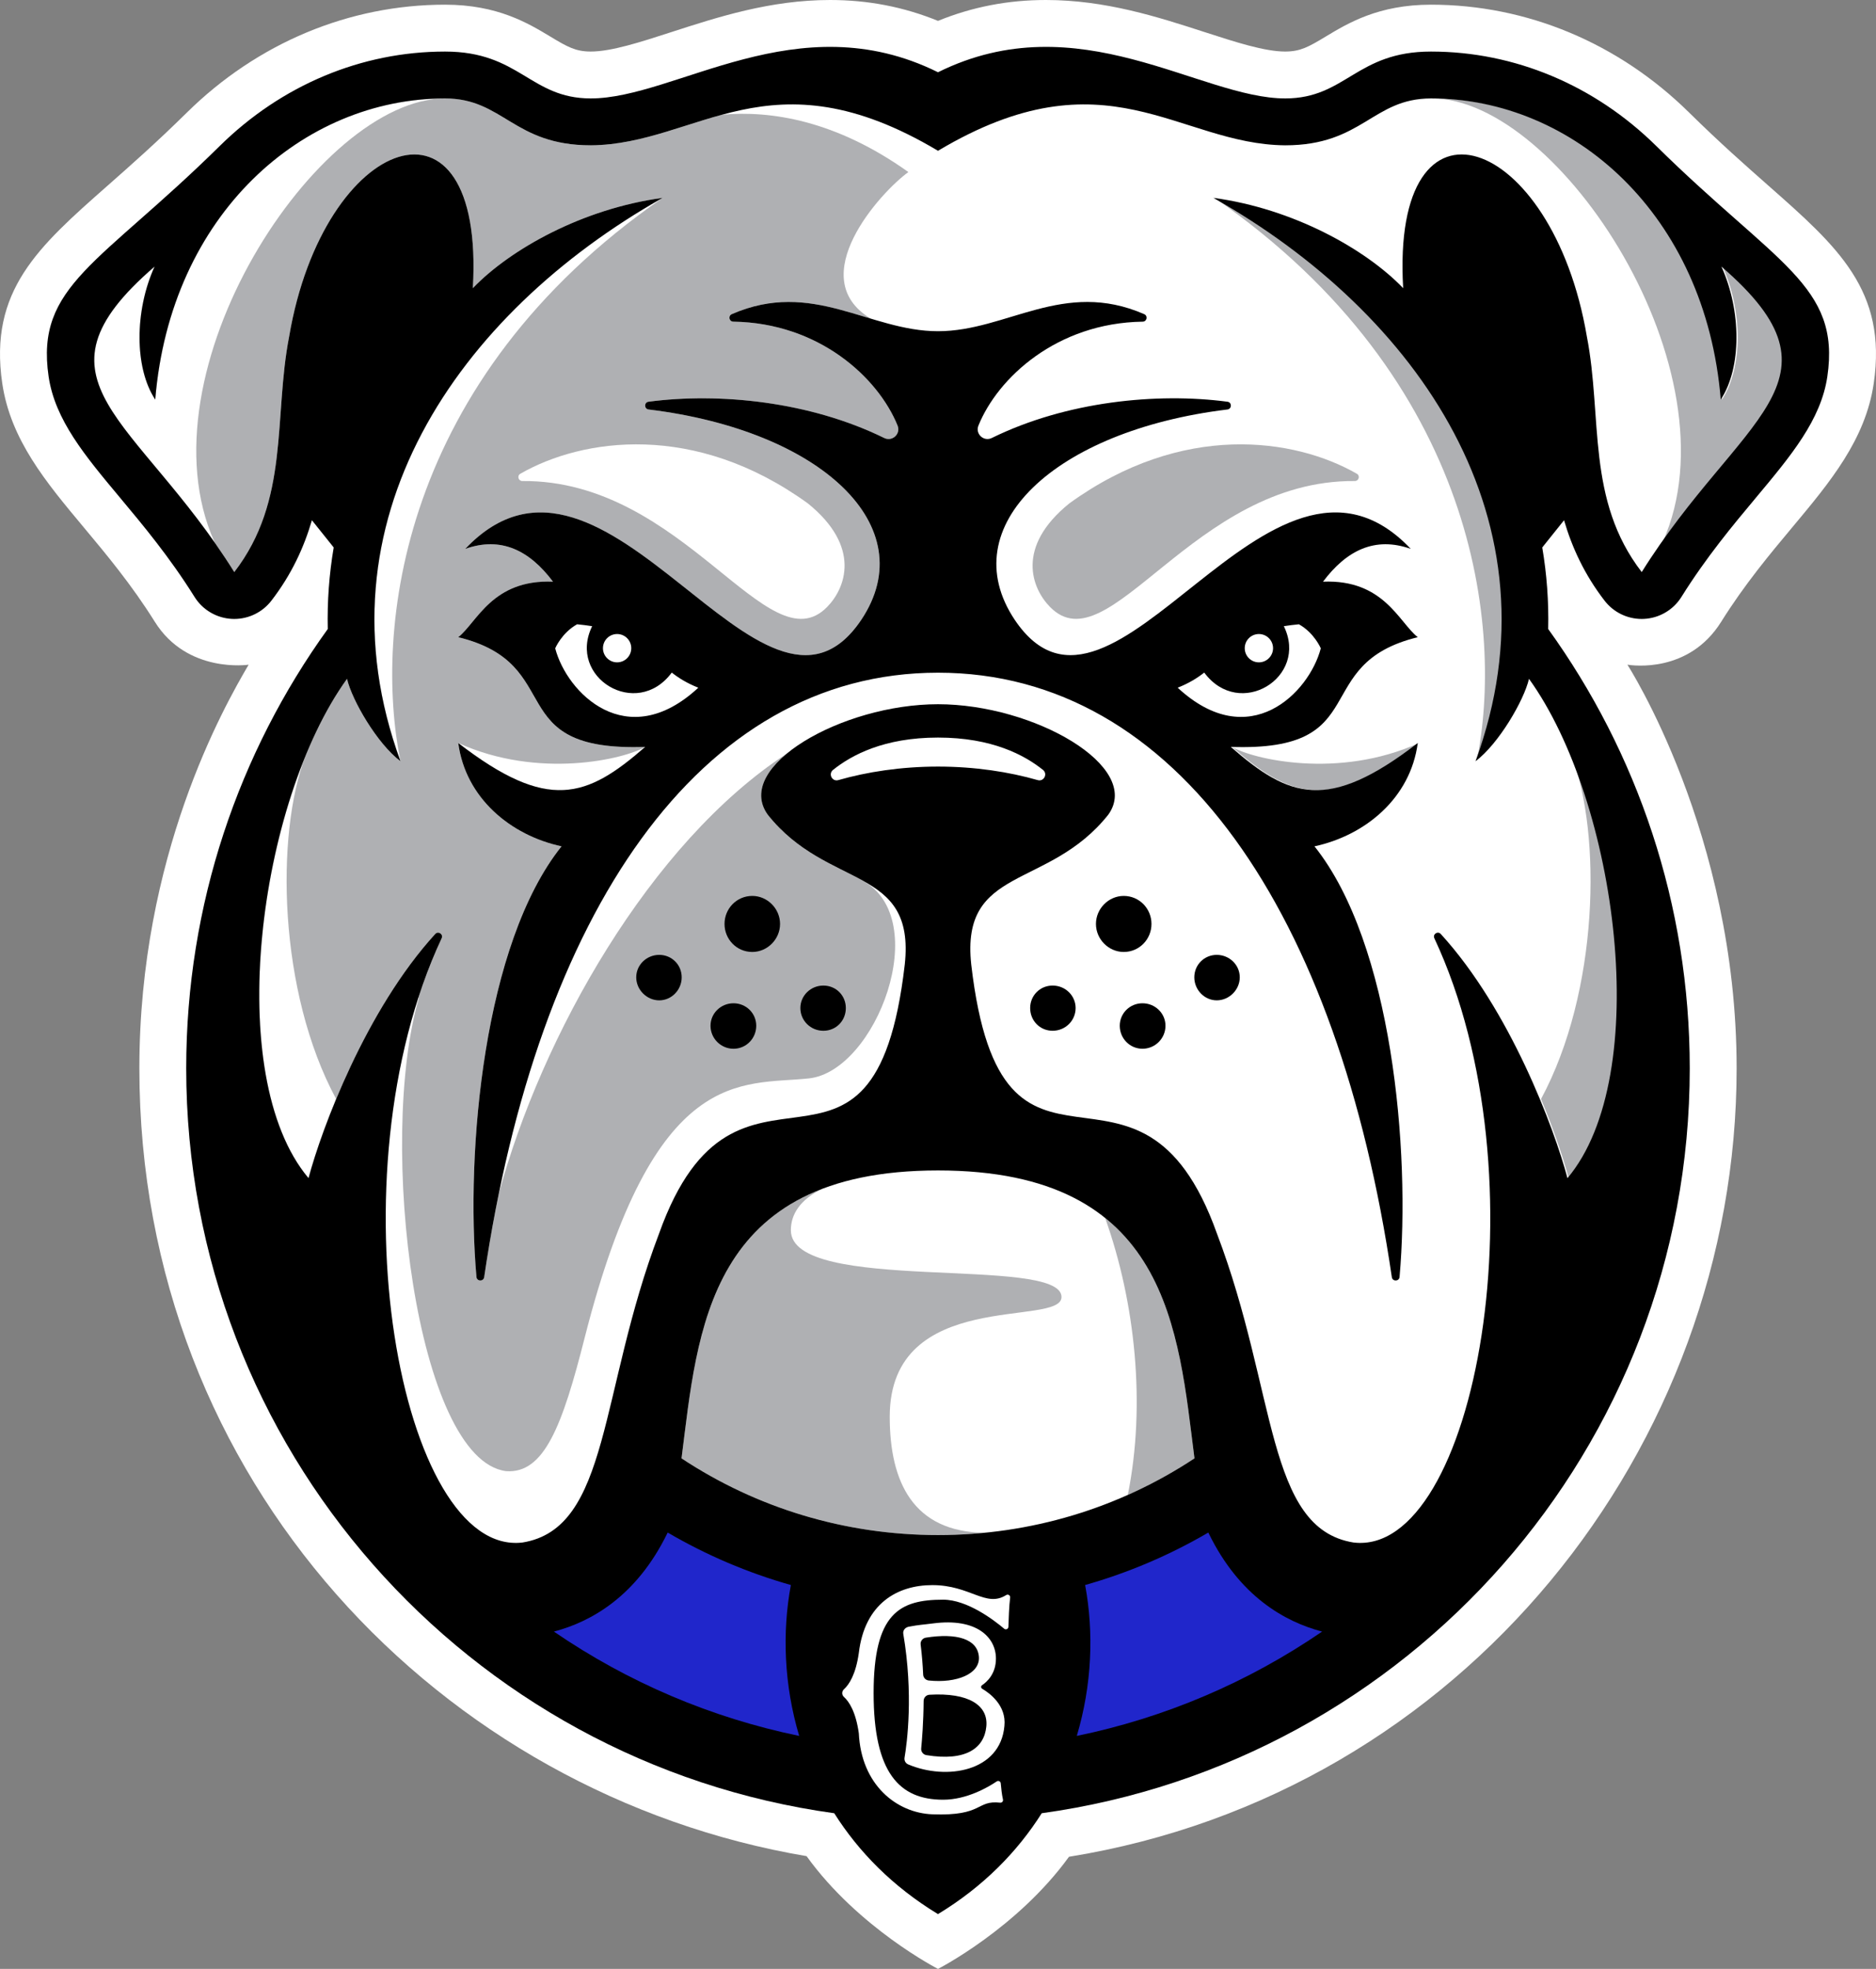
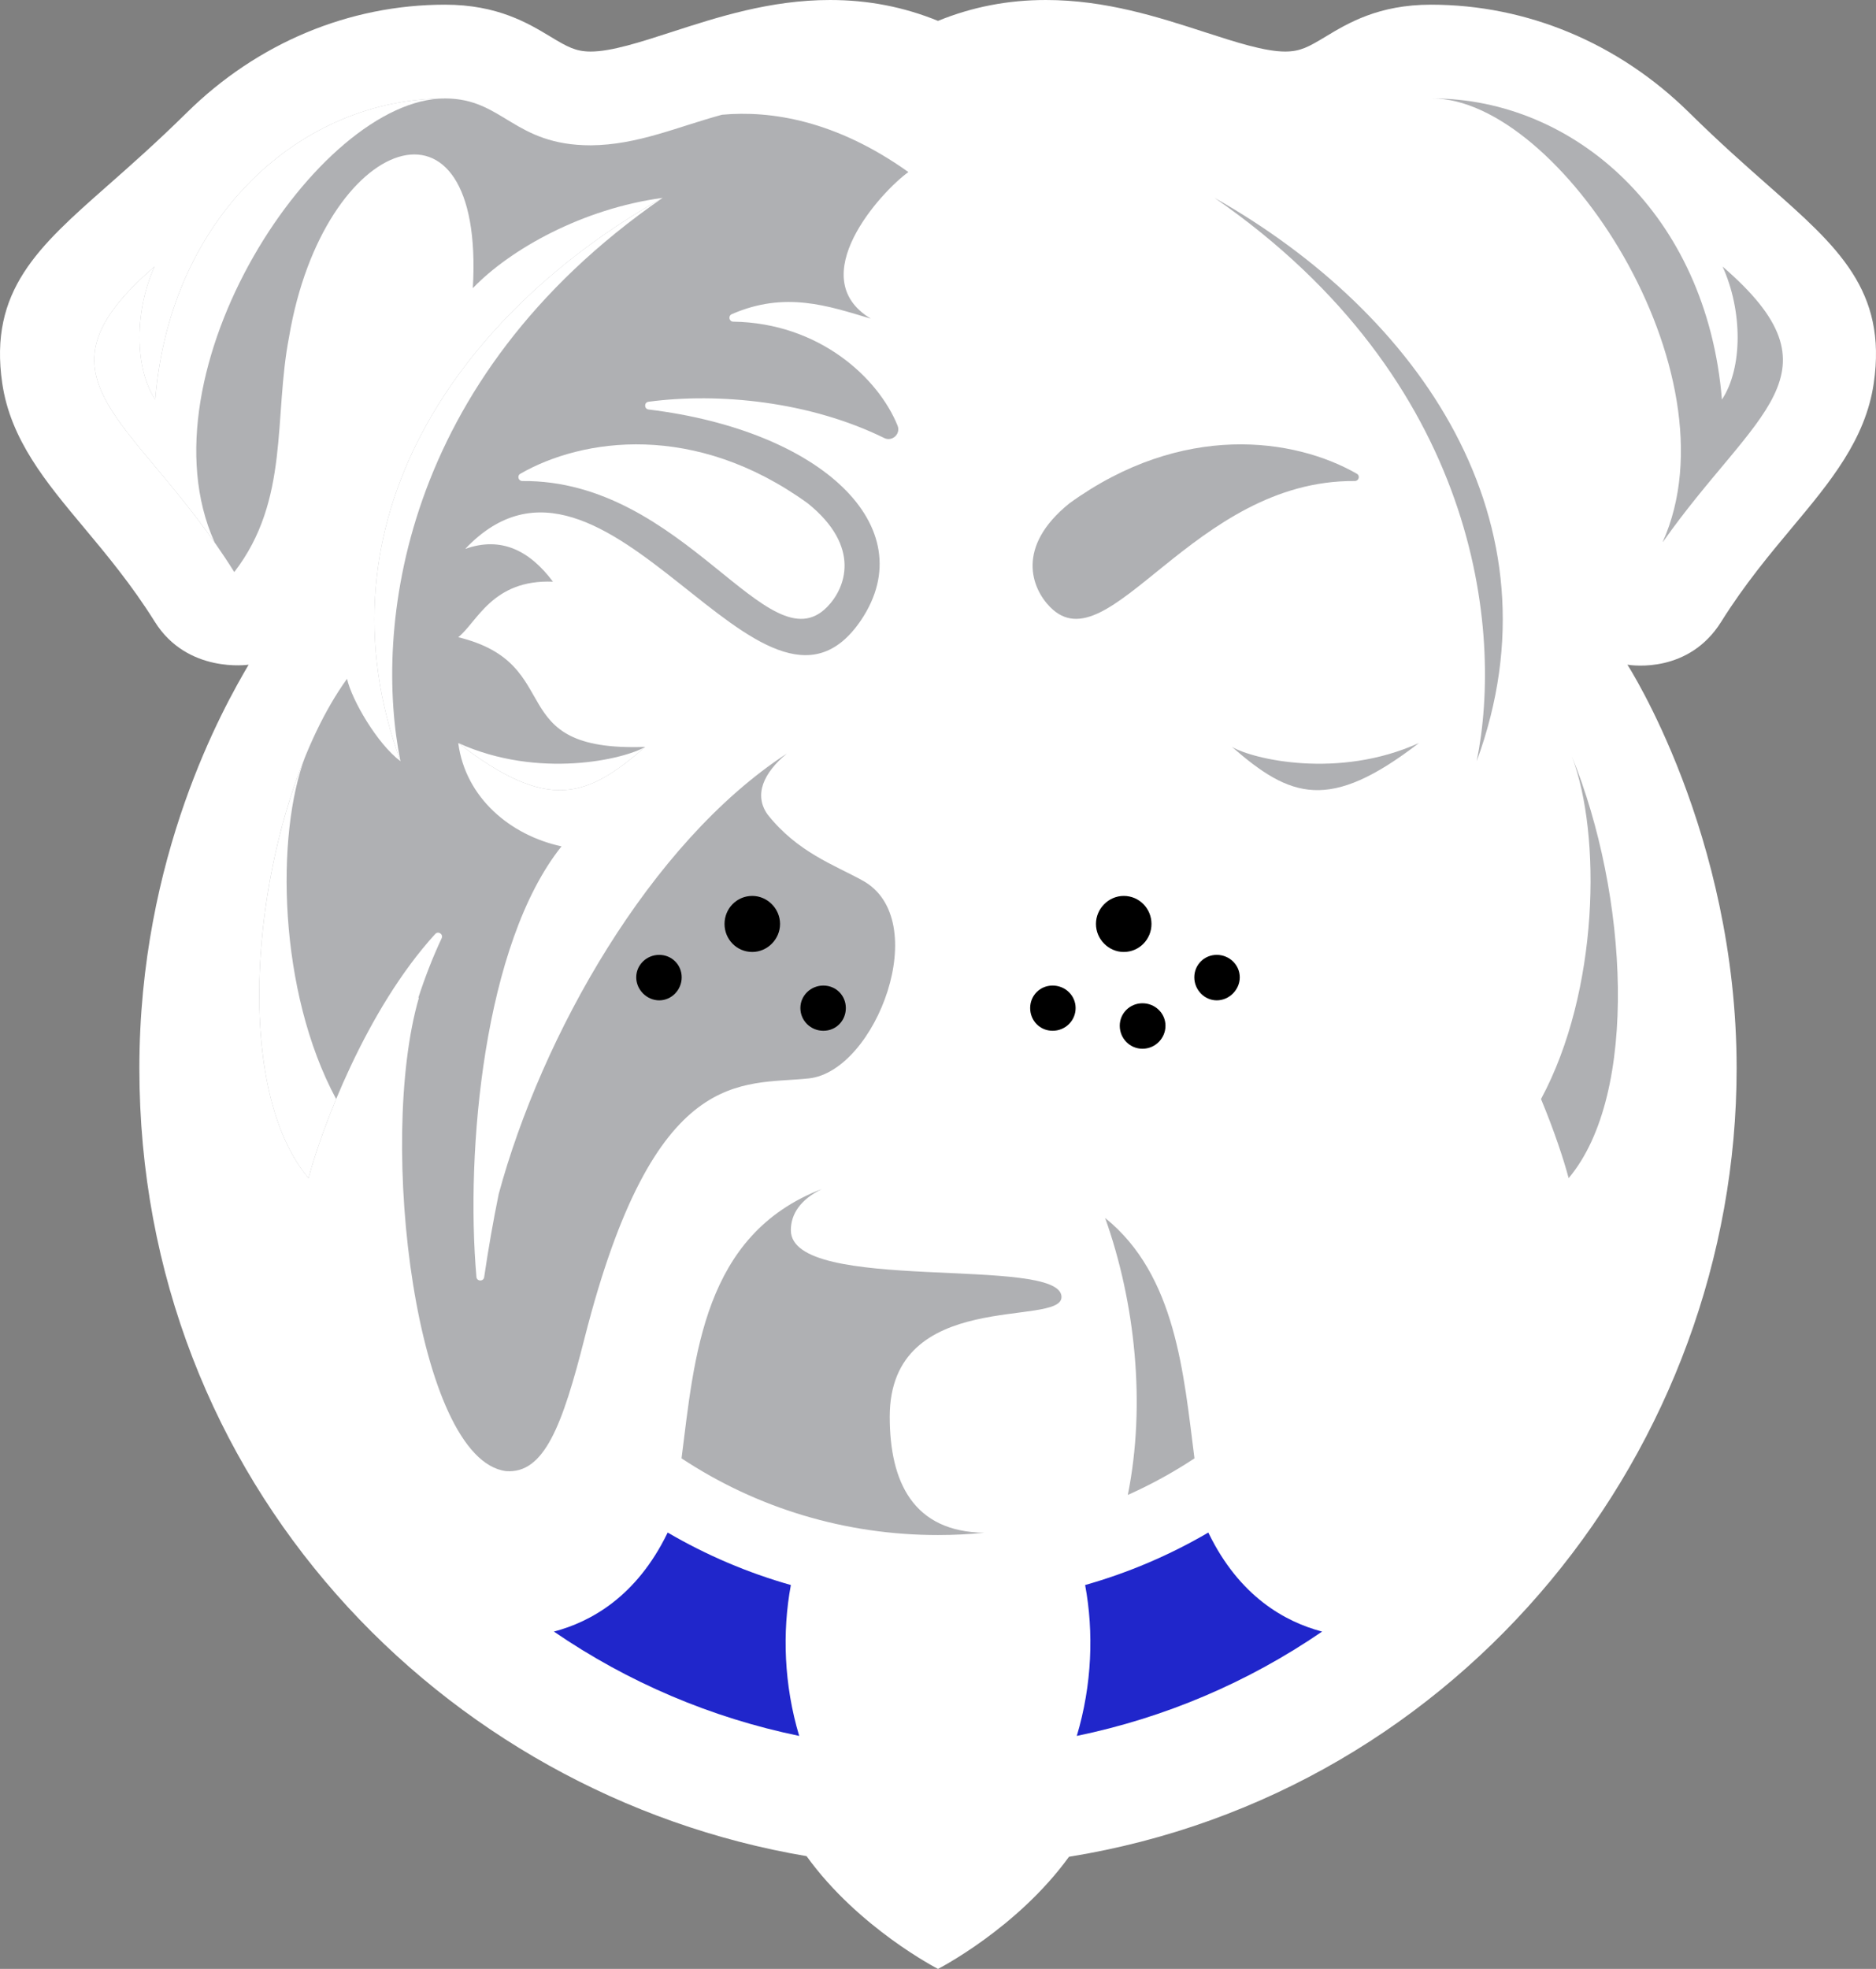
<svg xmlns="http://www.w3.org/2000/svg" version="1.1" id="Layer_1" x="0px" y="0px" viewBox="0 0 308.84 324.021" style="enable-background:new 0 0 308.84 324.021;" xml:space="preserve">
  <rect x="0" y="0" width="308.84" height="324.021" fill="#808080" stroke="none" />
  <style type="text/css">
	.st0{fill:#FFFFFF;}
	.st1{fill:#AFB0B3;}
	.st2{fill:#2026CB;}
</style>
  <g>
    <path class="st0" d="M291.192,30.608c-3.822-3.37-8.154-7.19-13.107-12.073   c-11.62-11.456-26.718-17.765-42.512-17.765c-8.628,0-13.675,3.045-17.361,5.269   c-2.805,1.693-4.149,2.441-6.633,2.444c-3.388,0-8.196-1.558-13.287-3.208   C190.662,2.803,182.014,0,172.189,0c-6.245,0-12.091,1.127-17.77,3.434   C148.742,1.127,142.895,0,136.65,0c-9.826,0-18.474,2.803-26.104,5.275   c-5.09,1.65-9.898,3.208-13.299,3.208c-2.469-0.003-3.814-0.752-6.619-2.444   c-3.685-2.224-8.733-5.269-17.361-5.269c-15.795,0-30.893,6.309-42.512,17.765   c-4.953,4.883-9.285,8.703-13.107,12.073C6.32,40.598-1.865,47.815,0.369,63.072   c1.359,9.286,7.207,16.283,13.399,23.691c3.696,4.422,7.884,9.433,11.718,15.562   c5.373,8.591,15.444,7.063,15.444,7.063   c-4.096,6.994-17.986,31.413-17.986,66.418c0,68.122,49.891,119.538,109.839,129.657   c8.545,11.862,21.637,18.557,21.637,18.557c0.002-0.001,13.023-6.655,21.563-18.453   c64.834-10.464,109.913-67.386,109.913-129.76c0-38.657-17.983-66.419-17.982-66.418   l0,0c0.87,0.136,10.115,1.45,15.44-7.063   c3.833-6.128,8.021-11.14,11.719-15.564   c6.191-7.407,12.039-14.403,13.398-23.69   C310.704,47.815,302.52,40.597,291.192,30.608z" />
    <g>
      <path class="st1" d="M83.299,242.102c6.286,0.482,9.287-7.483,12.952-21.947    c11.479-45.147,25.832-41.5,36.91-42.683    c11.075-1.183,20.567-26.272,8.764-32.607    c-4.617-2.539-10.65-4.63-15.554-10.814    c-2.311-3.237-0.67-6.871,3.16-10.032    c-22.524,14.671-40.394,46.482-47.431,72.485    c-0.905,4.43-1.703,8.991-2.392,13.676c-0.111,0.753-1.208,0.726-1.274-0.032    c-1.823-20.762,1.214-54.869,14.007-70.865    c-8.385-1.807-15.807-7.956-17.001-17.001    c14.775,11.398,21.162,9.028,30.775,0.637    c-23.906,0.839-12.603-13.606-30.775-18.054c3.117-2.471,5.601-9.542,15.593-9.139    c-3.845-5.122-8.522-7.499-14.447-5.392    c23.287-24.572,49.004,35.823,65.212,11.656    c10.24-15.359-6.634-31.147-35.023-34.599c-0.751-0.091-0.761-1.176-0.012-1.276    c11.627-1.538,26.548-0.051,38.8,5.968c1.324,0.651,2.755-0.675,2.2-2.042    c-3.194-7.875-12.906-16.891-27.049-17.105c-0.692-0.01-0.88-0.956-0.245-1.233    c8.791-3.832,15.845-1.369,22.893,0.74c-11.21-6.735,1.633-20.856,6.185-24.126    c-11.918-8.497-22.639-10.168-30.687-9.434c-7.287,1.973-13.874,4.969-21.592,5.033    c-12.753,0-14.396-7.713-24.002-7.713c-23.369,0-45.206,19.008-47.71,49.559    c-3.454-5.226-3.404-14.639-0.109-21.89    C3.485,62.795,22.534,68.509,38.568,94.144    c9.159-11.871,6.445-25.444,9.027-38.733c5.666-33.413,32.278-42.811,30.246-7.988    c6.16-6.418,18.128-13.107,31.241-14.858    c-33.653,19.012-57.603,53.298-43.152,92.709    c-3.799-2.836-7.988-10.022-8.802-13.56    c-14.601,20.251-20.545,65.309-6.337,82.171    c2.173-8.163,9.422-27.652,20.857-40.18c0.497-0.545,1.372,0.034,1.059,0.702    c-1.462,3.122-2.733,6.39-3.826,9.76l0.076,0.055    C62.046,188.033,68.548,240.17,83.299,242.102z" />
      <path class="st1" d="M223.374,77.965c-10.223-5.87-28.726-8.6-47.346,4.887    c-8.877,7.178-6.156,13.997-3.165,17.033c9.701,9.904,23.513-20.943,50.176-20.722    C223.701,79.168,223.948,78.295,223.374,77.965z" />
      <path class="st1" d="M202.817,122.916v-0l0,0c3.415,2.016,17.517,5.372,30.774-0.637    C218.817,133.677,212.43,131.307,202.817,122.916z" />
      <path class="st1" d="M258.78,124.51c9.197,22.527,11.154,55.499-0.538,69.375    c-0.816-3.065-2.348-7.727-4.548-13.018    C263.248,163.142,263.66,137.322,258.78,124.51z" />
      <path class="st1" d="M199.951,32.565c33.653,19.012,57.603,53.298,43.152,92.709v0    C247.475,103.812,243.377,62.604,199.951,32.565z" />
      <path class="st1" d="M273.756,89.194l-0.026-0.003c12.532-27.955-17.025-72.991-37.964-72.991    l0,0c23.369,0,45.206,19.008,47.71,49.559c3.454-5.226,3.404-14.639,0.109-21.89    C304.058,61.511,288.894,67.676,273.756,89.194z" />
      <path class="st1" d="M196.642,240c-1.779-13.899-3.028-30.155-14.706-39.56    c4.95,13.874,6.733,30.682,3.731,45.579    C189.473,244.322,193.142,242.312,196.642,240z" />
      <path class="st1" d="M146.474,233.144c0-21.344,28.277-14.647,28.277-19.699    c0-6.929-44.555-0.408-44.555-10.988c0-2.626,1.522-5.023,5.125-6.794    c-19.617,7.532-20.985,27.637-23.123,44.336    c12.427,8.209,26.985,12.621,42.222,12.621c2.56,0,5.1-0.127,7.615-0.374    C150.349,252.081,146.474,243.919,146.474,233.144z" />
    </g>
    <g>
      <path class="st0" d="M85.658,77.965c10.223-5.87,28.726-8.6,47.346,4.887    c8.877,7.178,6.156,13.997,3.165,17.033    c-9.701,9.904-23.513-20.943-50.176-20.722    C85.331,79.168,85.084,78.295,85.658,77.965z" />
      <path class="st0" d="M106.215,122.916v-0l0,0c-3.415,2.016-17.517,5.372-30.774-0.637    C90.215,133.677,96.603,131.307,106.215,122.916z" />
      <path class="st0" d="M50.253,124.51c-9.197,22.527-11.154,55.499,0.538,69.375    c0.816-3.065,2.348-7.727,4.548-13.018    C45.784,163.142,45.372,137.322,50.253,124.51z" />
      <path class="st0" d="M109.082,32.565c-33.653,19.012-57.603,53.298-43.152,92.709v0    C61.558,103.812,65.656,62.604,109.082,32.565z" />
      <path class="st0" d="M35.277,89.194l0.026-0.003c-12.532-27.955,17.025-72.991,37.964-72.991    l0,0c-23.369,0-45.206,19.008-47.71,49.559c-3.454-5.226-3.404-14.639-0.109-21.89    C4.975,61.511,20.138,67.676,35.277,89.194z" />
    </g>
    <g>
      <path d="M188.084,165.107c-2.086,0-3.742,1.652-3.742,3.699    c0,2.087,1.656,3.785,3.742,3.785c2.087,0,3.786-1.699,3.786-3.785    C191.87,166.759,190.171,165.107,188.084,165.107z" />
-       <path d="M120.756,165.107c-2.087,0-3.786,1.652-3.786,3.699    c0,2.087,1.699,3.785,3.786,3.785c2.086,0,3.742-1.699,3.742-3.785    C124.498,166.759,122.842,165.107,120.756,165.107z" />
      <path d="M173.291,162.191c-2.09,0-3.699,1.652-3.699,3.699    c0,2.086,1.609,3.742,3.699,3.742c2.087,0,3.785-1.656,3.785-3.742    C177.076,163.843,175.377,162.191,173.291,162.191z" />
      <path d="M135.549,169.633c2.09,0,3.699-1.656,3.699-3.742    c0-2.047-1.609-3.699-3.699-3.699c-2.087,0-3.785,1.652-3.785,3.699    C131.764,167.977,133.462,169.633,135.549,169.633z" />
      <path d="M119.276,152.052c0,2.525,2,4.611,4.569,4.611    c2.482,0,4.572-2.086,4.572-4.611c0-2.525-2.09-4.612-4.572-4.612    C121.276,147.441,119.276,149.527,119.276,152.052z" />
      <path d="M200.314,157.141c-2.047,0-3.699,1.612-3.699,3.699    c0,2.047,1.652,3.785,3.699,3.785c2.043,0,3.785-1.738,3.785-3.785    C204.099,158.754,202.357,157.141,200.314,157.141z" />
      <path d="M189.564,152.052c0-2.525-2-4.612-4.569-4.612    c-2.482,0-4.572,2.086-4.572,4.612c0,2.525,2.09,4.611,4.572,4.611    C187.564,156.663,189.564,154.577,189.564,152.052z" />
-       <path d="M163.275,72.081c-1.324,0.651-2.755-0.675-2.2-2.042    c3.194-7.875,12.906-16.891,27.049-17.105c0.692-0.01,0.88-0.956,0.245-1.233    c-13.294-5.795-22.615,2.807-33.949,2.807c-11.334,0-20.655-8.602-33.949-2.807    c-0.635,0.277-0.447,1.222,0.245,1.233c14.143,0.214,23.854,9.229,27.049,17.105    c0.555,1.367-0.876,2.693-2.2,2.042c-12.252-6.019-27.173-7.506-38.8-5.968    c-0.75,0.099-0.739,1.184,0.012,1.276    c28.389,3.452,45.263,19.24,35.023,34.599    c-16.208,24.168-41.924-36.228-65.212-11.656    c5.925-2.107,10.602,0.27,14.447,5.392c-9.992-0.403-12.476,6.668-15.593,9.139    c18.171,4.448,6.868,18.893,30.775,18.054    c-9.613,8.392-16,10.762-30.775-0.637c1.193,9.045,8.615,15.195,17.001,17.001    c-12.793,15.996-15.83,50.104-14.007,70.865c0.067,0.758,1.164,0.785,1.274,0.032    c8.777-59.682,35.268-99.474,74.711-99.474s65.934,39.792,74.711,99.474    c0.111,0.753,1.208,0.726,1.274-0.032c1.823-20.762-1.214-54.869-14.007-70.865    c8.385-1.807,15.807-7.956,17.001-17.001    c-14.775,11.398-21.162,9.028-30.775,0.637    c23.906,0.839,12.603-13.606,30.775-18.054    c-3.117-2.471-5.601-9.542-15.593-9.139c3.845-5.122,8.522-7.499,14.447-5.392    c-23.287-24.572-49.004,35.823-65.212,11.656    c-10.24-15.359,6.634-31.147,35.023-34.599c0.751-0.091,0.761-1.176,0.012-1.276    C190.448,64.574,175.527,66.062,163.275,72.081z M101.593,104.34    c1.287,0,2.331,1.043,2.331,2.331c0,1.287-1.043,2.331-2.331,2.331    c-1.287,0-2.331-1.043-2.331-2.331C99.262,105.383,100.306,104.34,101.593,104.34z     M91.402,106.694c0,0,1.064-2.539,3.602-3.956    c0.894,0.084,1.718,0.19,2.483,0.314c-4.141,8.428,7.317,15.449,13.103,7.633    c1.14,0.897,2.509,1.751,4.372,2.49    C103.182,124.096,93.302,114.001,91.402,106.694z M207.247,104.34    c1.287,0,2.331,1.043,2.331,2.331c0,1.287-1.043,2.331-2.331,2.331    c-1.287,0-2.331-1.043-2.331-2.331C204.917,105.383,205.96,104.34,207.247,104.34    z M198.25,110.685c5.787,7.816,17.245,0.795,13.103-7.633    c0.765-0.124,1.589-0.229,2.483-0.314c2.537,1.417,3.602,3.956,3.602,3.956    c-1.9,7.307-11.78,17.402-23.56,6.481    C195.741,112.436,197.11,111.582,198.25,110.685z" />
      <path d="M108.526,157.141c-2.043,0-3.785,1.612-3.785,3.699    c0,2.047,1.742,3.785,3.785,3.785c2.047,0,3.699-1.738,3.699-3.785    C112.226,158.754,110.574,157.141,108.526,157.141z" />
-       <path d="M272.669,24.029c-10.167-10.024-23.341-15.544-37.096-15.544    c-12.306,0-14.009,7.7-23.97,7.713c-14.018,0.018-34.057-15.776-57.183-4.307    c-23.126-11.469-43.165,4.325-57.183,4.307    c-9.961-0.013-11.664-7.713-23.97-7.713c-13.755,0-26.929,5.52-37.096,15.544    C16.417,43.505,5.807,46.96,8.002,61.955    c1.044,7.129,5.975,13.029,11.684,19.86c3.855,4.613,8.225,9.841,12.34,16.42    c1.339,2.14,3.64,3.491,6.162,3.615c0.127,0.006,0.253,0.009,0.379,0.009    c2.384,0,4.643-1.104,6.108-3.002c3.328-4.313,5.37-8.783,6.675-13.241    l3.587,4.478l0.001,0.001c-0.754,4.435-1.078,8.916-0.978,13.419    c-14.662,20.339-23.303,45.307-23.303,72.295    c0,62.556,46.413,114.271,106.682,122.591c3.998,6.322,9.605,12.067,17.079,16.6    c7.474-4.533,13.082-10.278,17.079-16.6    c60.269-8.319,106.682-60.034,106.682-122.591c0-26.988-8.64-51.957-23.303-72.295    c0.1-4.502-0.224-8.983-0.978-13.419l0.001-0.001l3.587-4.478    c1.305,4.459,3.348,8.929,6.675,13.241c1.465,1.898,3.724,3.002,6.108,3.002    c0.126,0,0.253-0.003,0.379-0.009c2.522-0.124,4.823-1.474,6.162-3.615    c4.115-6.579,8.485-11.807,12.34-16.42c5.709-6.831,10.641-12.731,11.684-19.86    C303.033,46.96,292.423,43.505,272.669,24.029z M154.42,252.621    c-15.237,0-29.794-4.412-42.222-12.621c2.688-20.998,4.157-47.382,42.222-47.382    s39.533,26.384,42.222,47.382C184.214,248.209,169.657,252.621,154.42,252.621z     M154.42,126.156c-6.102,0-11.714,0.88-16.415,2.226    c-1.016,0.291-1.69-1.022-0.864-1.682c3.031-2.424,8.366-5.32,17.28-5.32    c8.914,0,14.249,2.896,17.28,5.32c0.826,0.66,0.152,1.973-0.864,1.682    C166.134,127.035,160.522,126.156,154.42,126.156z M270.272,94.144    c-9.159-11.871-6.445-25.444-9.027-38.733    c-5.666-33.413-32.278-42.811-30.246-7.988    c-6.16-6.418-18.128-13.107-31.241-14.858    c33.653,19.012,57.603,53.298,43.152,92.709    c3.799-2.836,7.988-10.022,8.802-13.56c14.601,20.251,20.545,65.309,6.337,82.171    c-2.173-8.163-9.422-27.652-20.857-40.18c-0.497-0.545-1.372,0.034-1.059,0.702    c18.409,39.317,6.742,101.852-13.316,99.441    c-14.436-2.343-12.566-24.803-22.461-50.8    c-12.821-35.986-35.395-0.592-40.462-44.298    c-1.79-16.403,12.687-12.236,22.574-24.702    c5.637-7.895-12.233-18.155-28.048-18.155s-33.686,10.26-28.048,18.155    c9.887,12.466,24.364,8.299,22.574,24.702    c-5.067,43.705-27.641,8.312-40.462,44.298    c-9.895,25.998-8.025,48.458-22.461,50.8    c-20.058,2.41-31.725-60.124-13.316-99.441c0.313-0.668-0.561-1.247-1.059-0.702    c-11.435,12.527-18.684,32.017-20.857,40.18    c-14.208-16.862-8.264-61.92,6.337-82.171    c0.814,3.537,5.003,10.724,8.802,13.56    c-14.451-39.411,9.499-73.697,43.152-92.709    c-13.113,1.752-25.081,8.44-31.241,14.858    c2.031-34.823-24.581-25.425-30.246,7.988    c-2.583,13.289,0.132,26.862-9.027,38.733    C22.534,68.509,3.485,62.795,25.448,43.87    c-3.295,7.251-3.345,16.663,0.109,21.89    c2.504-30.551,24.341-49.559,47.71-49.559c9.606,0,11.249,7.713,24.002,7.713    c17.662-0.147,29.404-15.648,57.151,0.901    c27.747-16.55,39.49-1.048,57.151-0.901c12.753,0,14.396-7.713,24.002-7.713    c23.369,0,45.206,19.008,47.71,49.559c3.454-5.226,3.404-14.639,0.109-21.89    C305.355,62.795,286.306,68.509,270.272,94.144z" />
    </g>
    <g>
      <path class="st2" d="M177.271,285.676c14.482-2.984,28.164-8.799,40.38-17.169    c-6.151-1.62-13.605-5.814-18.656-16.149c-0.024-0.05-0.047-0.101-0.071-0.151    c-6.377,3.729-13.183,6.626-20.282,8.638    C180.083,268.588,179.785,277.263,177.271,285.676z" />
      <path class="st2" d="M130.198,260.845c-7.1-2.012-13.906-4.91-20.282-8.638    c-0.024,0.05-0.047,0.101-0.071,0.151c-5.051,10.335-12.505,14.53-18.656,16.149    c12.215,8.37,25.898,14.185,40.38,17.169    C129.055,277.263,128.757,268.588,130.198,260.845z" />
    </g>
    <path class="st0" d="M161.686,277.909c1.199,0.704,4.018,2.729,3.668,6.124   c-0.656,7.541-9.554,8.998-15.841,6.333c-0.434-0.183-0.681-0.64-0.601-1.106   c0.411-2.437,1.482-10.438-0.206-20.374c-0.1-0.579,0.321-1.07,0.897-1.18   c1.803-0.341,2.224-0.312,4.015-0.546c7.204-0.942,10.341,2.327,10.341,5.786   c0,2.517-1.485,3.851-2.292,4.391C161.458,277.475,161.471,277.783,161.686,277.909z    M162.377,284.116c0.334-3.475-2.909-5.593-9.367-5.214   c-0.534,0.032-0.948,0.473-0.955,1.006c-0.029,3.523-0.264,6.416-0.402,7.824   c-0.051,0.537,0.321,1.016,0.849,1.106   C159.047,289.912,162.04,287.662,162.377,284.116z M152.891,276.555   c4.597,0.485,8.48-1.09,8.261-3.902c-0.228-2.925-3.639-3.954-8.734-3.147   c-0.546,0.087-0.923,0.588-0.855,1.135c0.209,1.659,0.341,3.33,0.415,4.947   C152.001,276.089,152.39,276.501,152.891,276.555z M153.492,260.859   c-5.793,0-11.145,3.06-12.106,11.158c-0.505,3.578-1.617,5.233-2.456,5.992   c-0.37,0.334-0.37,0.916,0,1.25c0.839,0.755,1.951,2.411,2.456,5.989   c0.402,8.49,6.217,13.109,12.106,13.331c8.458,0.318,7.146-2.35,11.164-1.916   c0.293,0.032,0.527-0.231,0.46-0.514c-0.183-0.791-0.302-1.929-0.366-2.671   c-0.026-0.321-0.389-0.495-0.659-0.315c-1.373,0.926-4.912,3.015-8.827,3.015   c-7.181,0-11.444-4.388-11.444-17.545s4.263-15.375,11.444-15.375   c3.986,0,8.396,3.379,10.049,4.777c0.273,0.228,0.688,0.042,0.698-0.312   c0.035-1.234,0.116-3.446,0.286-4.819c0.042-0.354-0.344-0.601-0.643-0.411   C162.291,264.62,159.767,260.859,153.492,260.859z" />
  </g>
</svg>